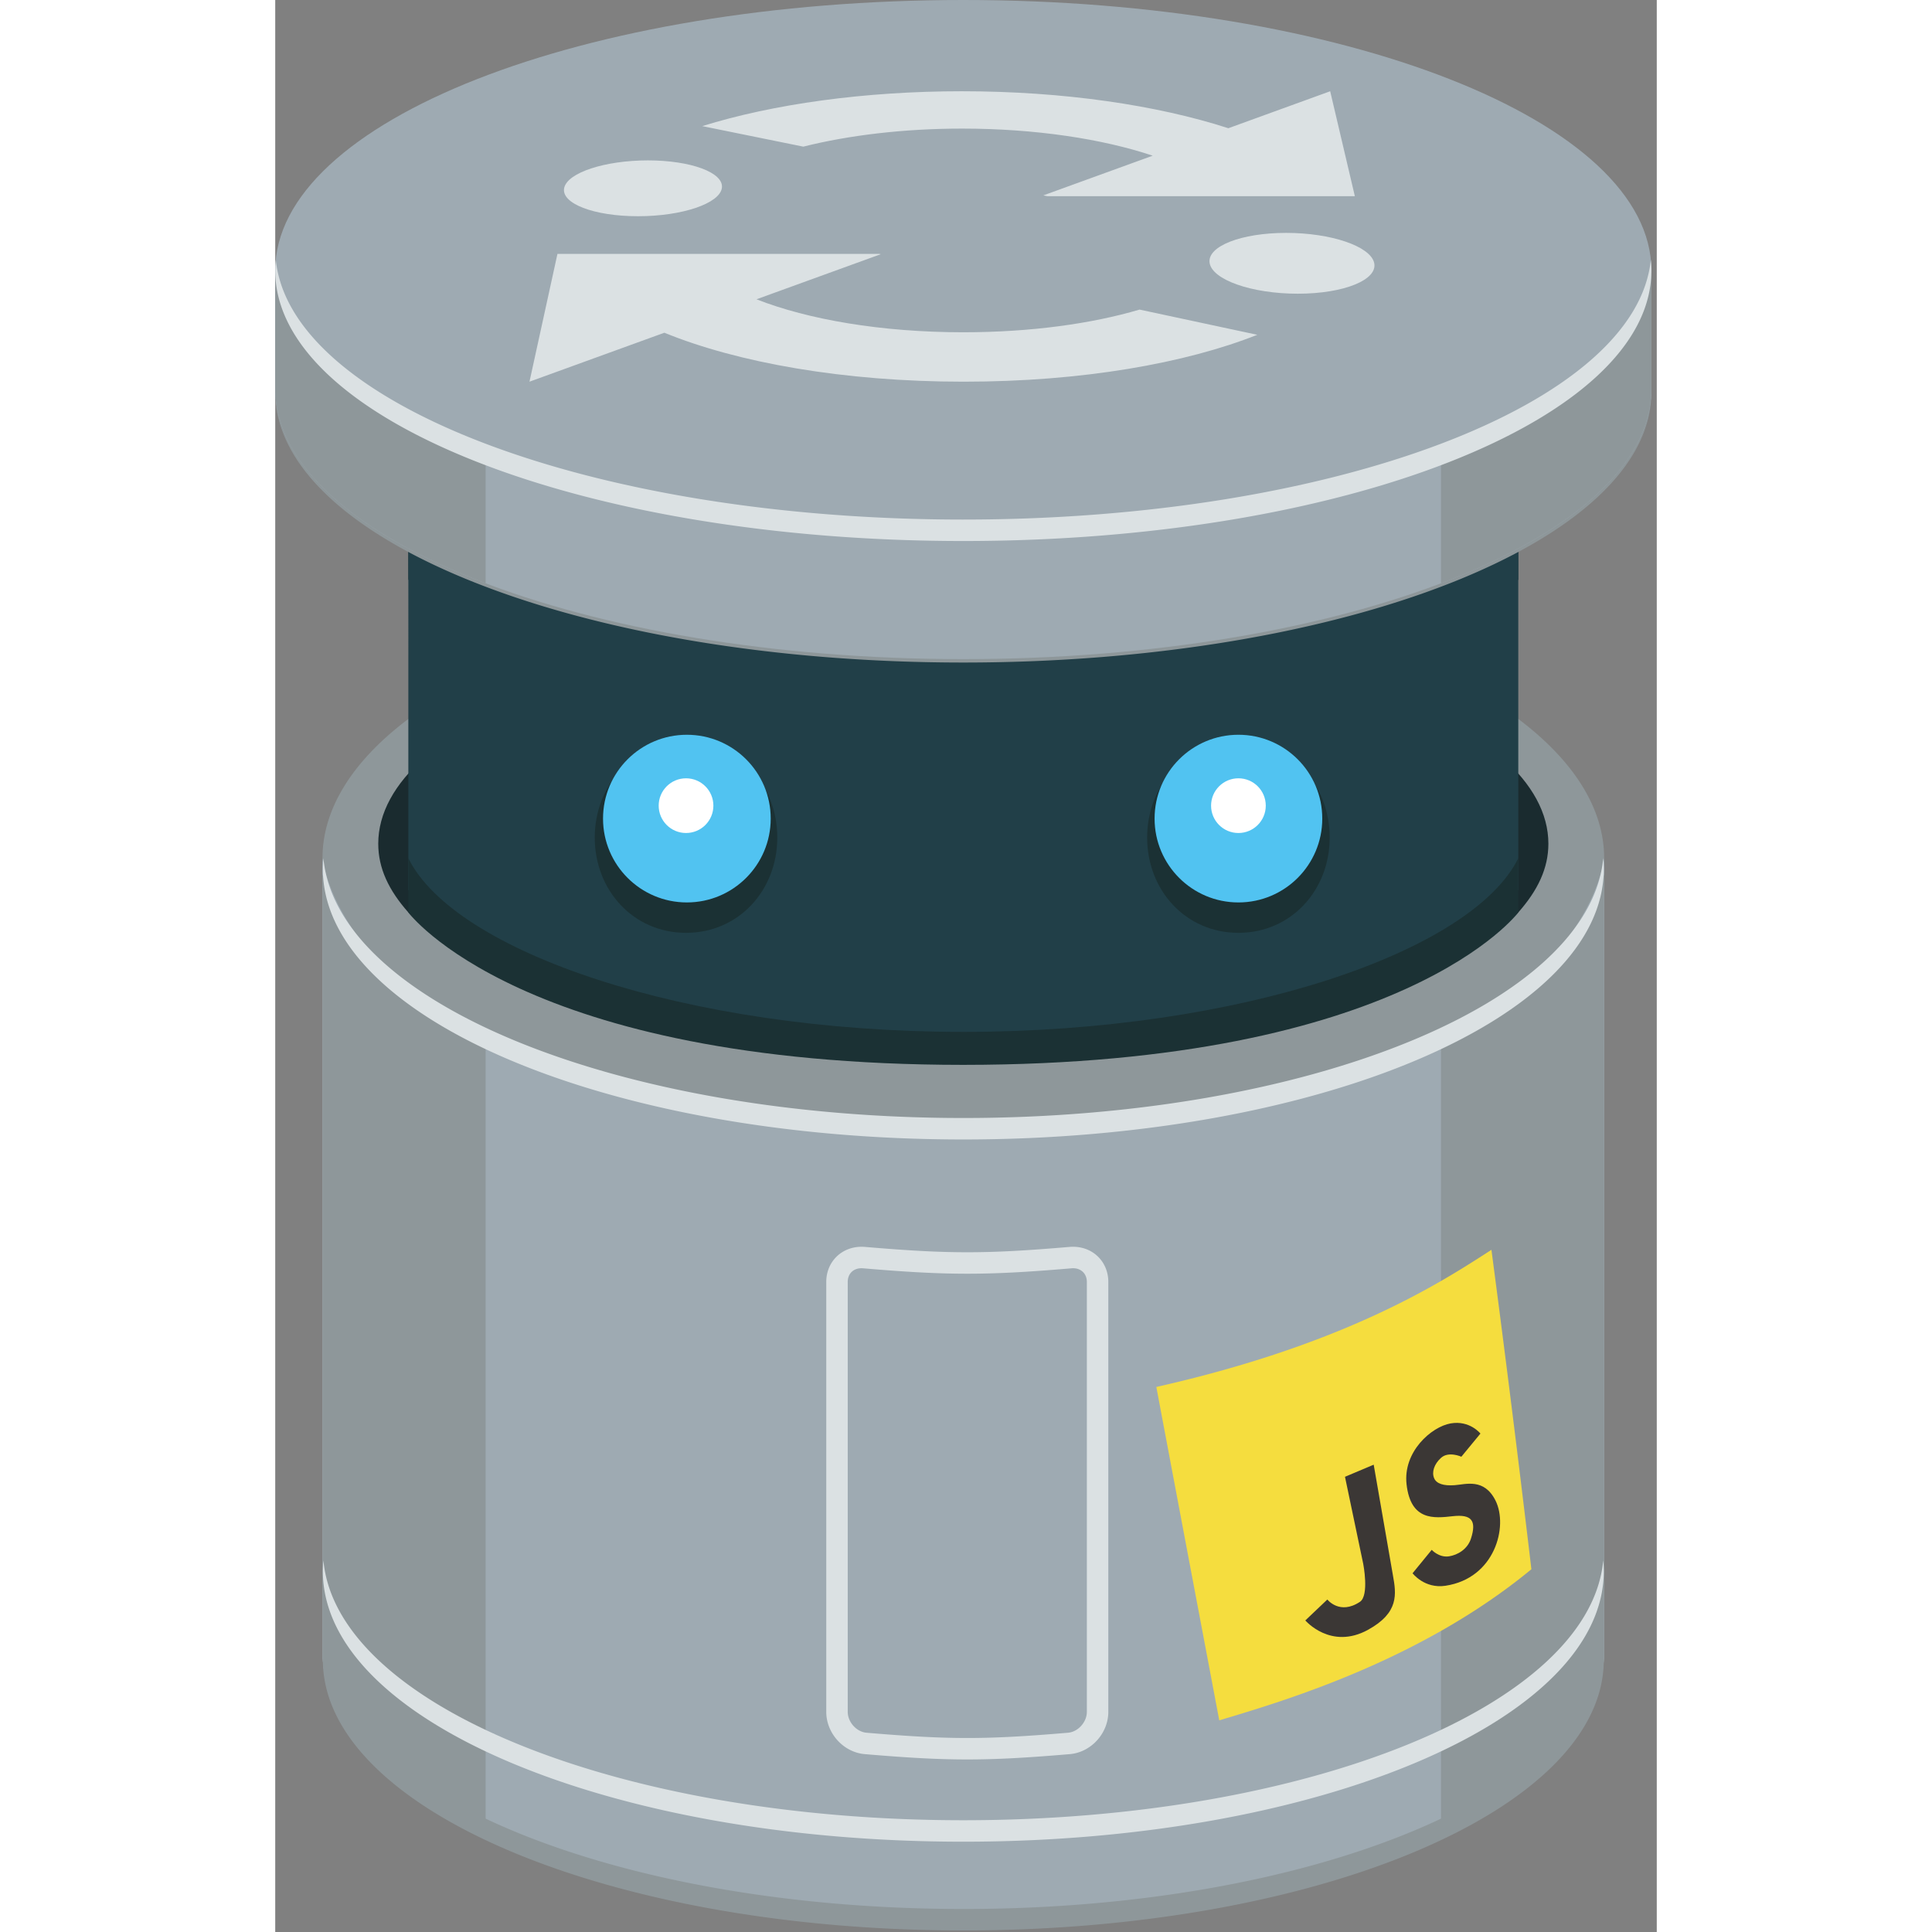
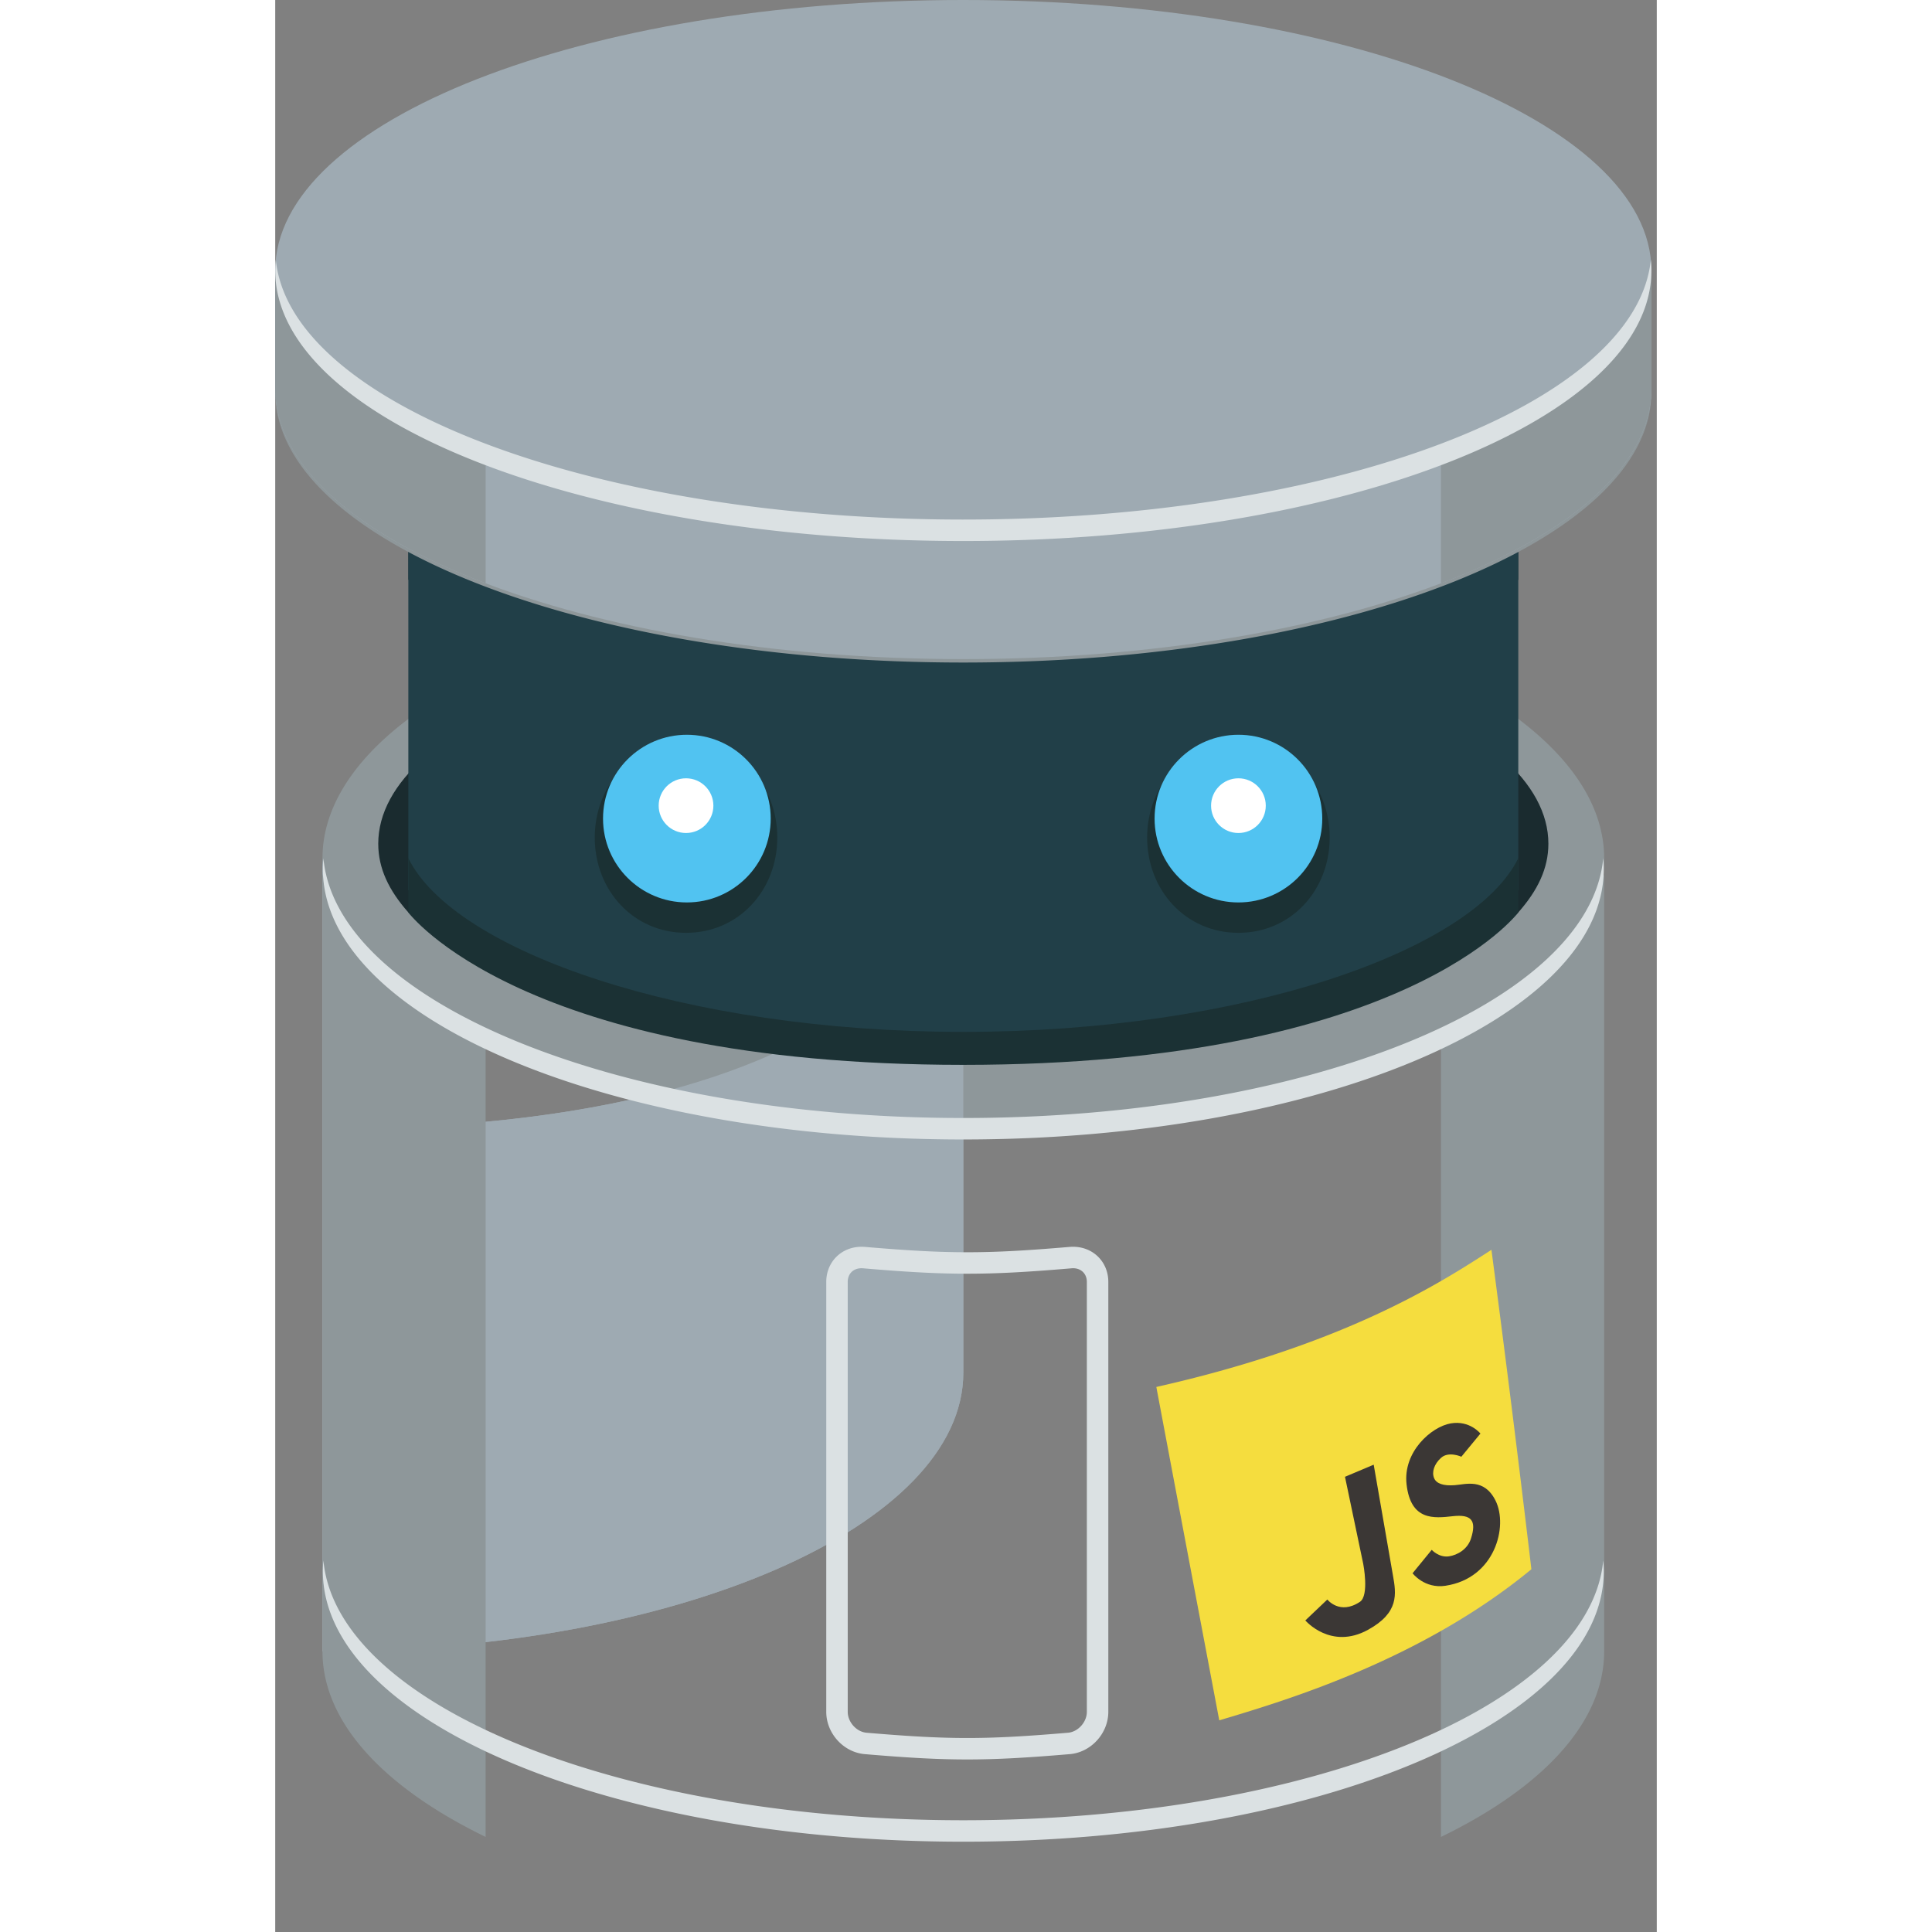
<svg xmlns="http://www.w3.org/2000/svg" width="800" height="800" viewBox="0 0 256 358">
  <rect x="0" y="0" width="256" height="358" fill="#808080" stroke="none" />
  <defs>
-     <path id="logosJsbin0" fill="#9EAAB2" d="M.784 52.446v146.942c0 28.508 53.166 51.62 118.75 51.62c65.585 0 118.75-23.112 118.75-51.62V52.446s-4.94 50.177-118.75 50.177C5.722 102.624.784 52.446.784 52.446" />
+     <path id="logosJsbin0" fill="#9EAAB2" d="M.784 52.446v146.942c65.585 0 118.75-23.112 118.75-51.62V52.446s-4.94 50.177-118.75 50.177C5.722 102.624.784 52.446.784 52.446" />
  </defs>
  <g transform="translate(7.969 106.584)">
    <use href="#logosJsbin0" />
    <ellipse cx="119.534" cy="52.446" fill="#8E979A" rx="118.75" ry="51.616" />
    <use href="#logosJsbin0" />
    <path fill="#8E979A" d="M222.402 76.928c3.351-2.565 6.62-5.132 9.089-8.606c1.417-1.998 2.585-4.125 3.681-6.291a45.576 45.576 0 0 0 3.111-6.545V199.39c0 13.218-11.435 25.276-30.235 34.408V85.596c5.07-2.389 9.909-5.268 14.354-8.669m-205.736.001c-3.353-2.565-6.62-5.132-9.089-8.606c-1.42-1.998-2.586-4.125-3.682-6.291a45.68 45.68 0 0 1-3.111-6.545V199.39c0 13.218 11.435 25.276 30.234 34.408V85.596c-5.068-2.389-9.907-5.268-14.352-8.669" />
-     <path fill="#8E979A" d="M119.534 247.15C55.568 247.15 3.432 225.776.96 199.016a21.213 21.213 0 0 0-.102 1.986c0 27.685 53.133 50.126 118.677 50.126c65.544 0 118.678-22.441 118.678-50.126c0-.664-.038-1.327-.103-1.986c-2.473 26.76-54.609 48.136-118.575 48.136" />
    <path fill="#DBE1E3" d="M119.534 100.581C55.568 100.581 3.432 79.208.96 52.447a21.29 21.29 0 0 0-.102 1.988c0 27.684 53.133 50.125 118.677 50.125c65.544 0 118.678-22.44 118.678-50.125c0-.667-.038-1.328-.103-1.988c-2.473 26.76-54.609 48.134-118.575 48.134m-.001 130.125c-63.966 0-116.102-21.374-118.575-48.134a21.22 21.22 0 0 0-.102 1.988c0 27.684 53.133 50.124 118.677 50.124c65.544 0 118.678-22.44 118.678-50.124c0-.667-.038-1.327-.103-1.988c-2.473 26.76-54.609 48.134-118.575 48.134" />
  </g>
  <path fill="#1A2B2F" d="M235.916 156.342c0 4.547-1.96 8.645-5.577 12.73c-7.157 8.086-54.526 26.834-102.101 26.874c-48.063.042-96.339-18.706-103.572-26.874c-3.624-4.088-5.577-8.177-5.577-12.73c0-22.63 48.54-40.976 108.414-40.976c59.874.001 108.413 18.346 108.413 40.976" />
  <path fill="#1B3134" d="M24.665 107.412c17.107 11.934 60.622 23.073 102.837 23.073s88.118-11.537 102.836-23.073v-7.162s-32.256 20.64-102.836 20.64c-70.582 0-102.837-20.64-102.837-20.64z" />
  <path fill="#213F48" d="M230.34 164.917s-20.908 29.438-102.837 29.438c-81.931 0-102.837-29.438-102.837-29.438V101s29.603 20.157 100.416 20.157C195.895 121.157 230.34 101 230.34 101z" />
  <path fill="#1B3134" d="M127.463 191.208c-51.632-.008-94.313-14.945-102.797-32.18v10.044s20.895 28.227 102.756 28.247h.081c81.864-.02 102.836-28.247 102.836-28.247v-10.043c-8.485 17.234-51.244 32.171-102.876 32.18" />
  <path fill="#8E979A" d="M127.503 118.79C58.781 118.79 2.767 97.414.11 70.654A19.98 19.98 0 0 0 0 72.642c0 27.685 57.085 50.125 127.502 50.125s127.502-22.44 127.502-50.125c0-.665-.043-1.329-.11-1.988c-2.656 26.76-58.67 48.136-127.392 48.136" />
  <path fill="#9EAAB2" d="M127.503 0C57.086 0 .001 22.442.001 50.126v21.88c0 27.683 57.085 50.125 127.502 50.125s127.502-22.442 127.502-50.124v-21.88C255.005 22.441 197.92 0 127.503 0" />
-   <path fill="#DBE1E3" d="M127.241 16.909c18.843 0 36.203 2.589 49.373 6.852l18.87-6.852l4.57 19.442h-56.995l-.726-.147l20.263-7.355c-9.32-3.115-21.755-5.02-35.302-5.02c-10.858 0-21.031 1.234-29.442 3.343L79.13 23.37c13.132-4.09 30.076-6.462 48.11-6.462M53.547 34.81c.632-2.832 7.573-5.09 15.514-5.09c7.94 0 14.077 2.26 13.705 5.09c-.379 2.883-7.342 5.257-15.544 5.257c-8.2.001-14.32-2.374-13.675-5.257m74.01 35.917c-22.214 0-41.89-3.532-55.453-9.073l-24.992 9.073l5.183-23.683h59.636l.27.059l-23.024 8.356c9.523 3.743 23.104 6.111 38.309 6.111c12.495 0 23.815-1.584 32.673-4.203l21.816 4.672c-13.248 5.25-32.374 8.688-54.417 8.688m61.92-16.303c-8.566 0-15.885-2.591-16.341-5.73c-.447-3.084 5.91-5.54 14.185-5.54c8.28 0 15.576 2.456 16.307 5.54c.744 3.139-5.587 5.73-14.151 5.73" />
  <path fill="#8E979A" d="M216.017 108.08V83.76s34.511-10.607 38.988-33.634v21.88c0 14.166-14.953 26.958-38.988 36.074m-177.03 0V83.495C11.836 75.009 1.227 59.625 0 50.126v21.88c.001 14.166 14.953 26.958 38.987 36.074" />
  <path fill="#DBE1E3" d="M127.503 96.274C58.781 96.274 2.767 74.898.11 48.138a20.05 20.05 0 0 0-.11 1.99c0 27.682 57.085 50.123 127.502 50.123s127.502-22.44 127.502-50.124c0-.667-.043-1.329-.11-1.989c-2.656 26.76-58.67 48.136-127.392 48.136" />
  <g transform="translate(161.37 135.47)">
    <path fill="#1B3134" d="M34.023 19.729c0 9.749-7.132 17.654-16.913 17.654c-9.78 0-16.912-7.905-16.912-17.654C.198 9.978 7.33 2.076 17.11 2.076c9.781 0 16.913 7.902 16.913 17.653" />
    <circle cx="17.111" cy="16.217" r="15.536" fill="#51C3F1" />
    <circle cx="17.11" cy="13.818" r="5.068" fill="#FFF" />
  </g>
  <g transform="translate(58.77 135.47)">
    <path fill="#1B3134" d="M34.264 19.729c0 9.749-7.132 17.654-16.913 17.654c-9.779 0-16.913-7.905-16.913-17.654c0-9.751 7.133-17.653 16.913-17.653c9.781 0 16.913 7.902 16.913 17.653" />
    <circle cx="17.507" cy="16.217" r="15.535" fill="#51C3F1" />
    <circle cx="17.352" cy="13.818" r="5.068" fill="#FFF" />
  </g>
  <path fill="#DBE1E3" d="M128.24 326.028c-5.3 0-10.627-.277-19.009-.988c-3.927-.336-7.125-3.848-7.125-7.836v-79.662c0-3.713 2.813-6.515 6.545-6.515c.206 0 .419.01.63.027c8.35.71 13.666.988 18.958.988c5.291 0 10.607-.278 18.96-.989c.21-.017.421-.026.628-.026c3.729 0 6.544 2.8 6.544 6.515v79.662c0 3.988-3.198 7.5-7.126 7.836c-8.383.71-13.71.988-19.006.988m-19.59-91.023c-1.535 0-2.565 1.018-2.565 2.537v79.662c0 1.904 1.627 3.713 3.484 3.872c8.259.7 13.493.975 18.67.975c5.174 0 10.408-.274 18.67-.975c1.855-.158 3.484-1.968 3.484-3.872v-79.662c0-1.61-1.199-2.673-2.853-2.523c-8.478.72-13.888 1-19.3 1c-5.415 0-10.826-.28-19.3-1a2.87 2.87 0 0 0-.29-.014" />
  <path fill="#F5DD3E" d="M225.364 231.588c-9.444 6.121-27.024 17.514-62.096 25.417c5.038 26.733 5.038 26.733 11.66 61.772c12.135-3.61 37.384-11.13 57.84-27.994a4475.692 4475.692 0 0 0-7.404-59.195" />
  <path fill="#3B3735" d="M202.513 301.993c-6.912 3.813-11.636-1.727-11.636-1.727l4.08-3.878s2.277 2.935 6.037.432c1.761-1.171.613-7.038.613-7.038l-3.381-16.132l5.32-2.243s3.226 18.628 3.562 20.491c.63 3.49 1.149 6.924-4.595 10.095m14.329-8.15c-3.893.588-6.093-2.315-6.093-2.315l3.55-4.344s1.337 1.484 3.195 1.206c1.576-.24 3.425-1.29 4.07-3.27c1.1-3.39.081-4.552-3.372-4.168c-3.45.386-7.789.892-8.557-5.913c-.681-6.035 4.595-10.652 8.167-11.28c3.545-.62 5.522 1.882 5.522 1.882l-3.534 4.29s-2.345-1.066-3.755.197c-1.282 1.15-1.775 2.651-1.287 3.792c.428.999 1.719 1.44 3.792 1.286c2.074-.15 5.488-1.356 7.59 2.873c2.364 4.75-.099 14.38-9.288 15.764" />
</svg>